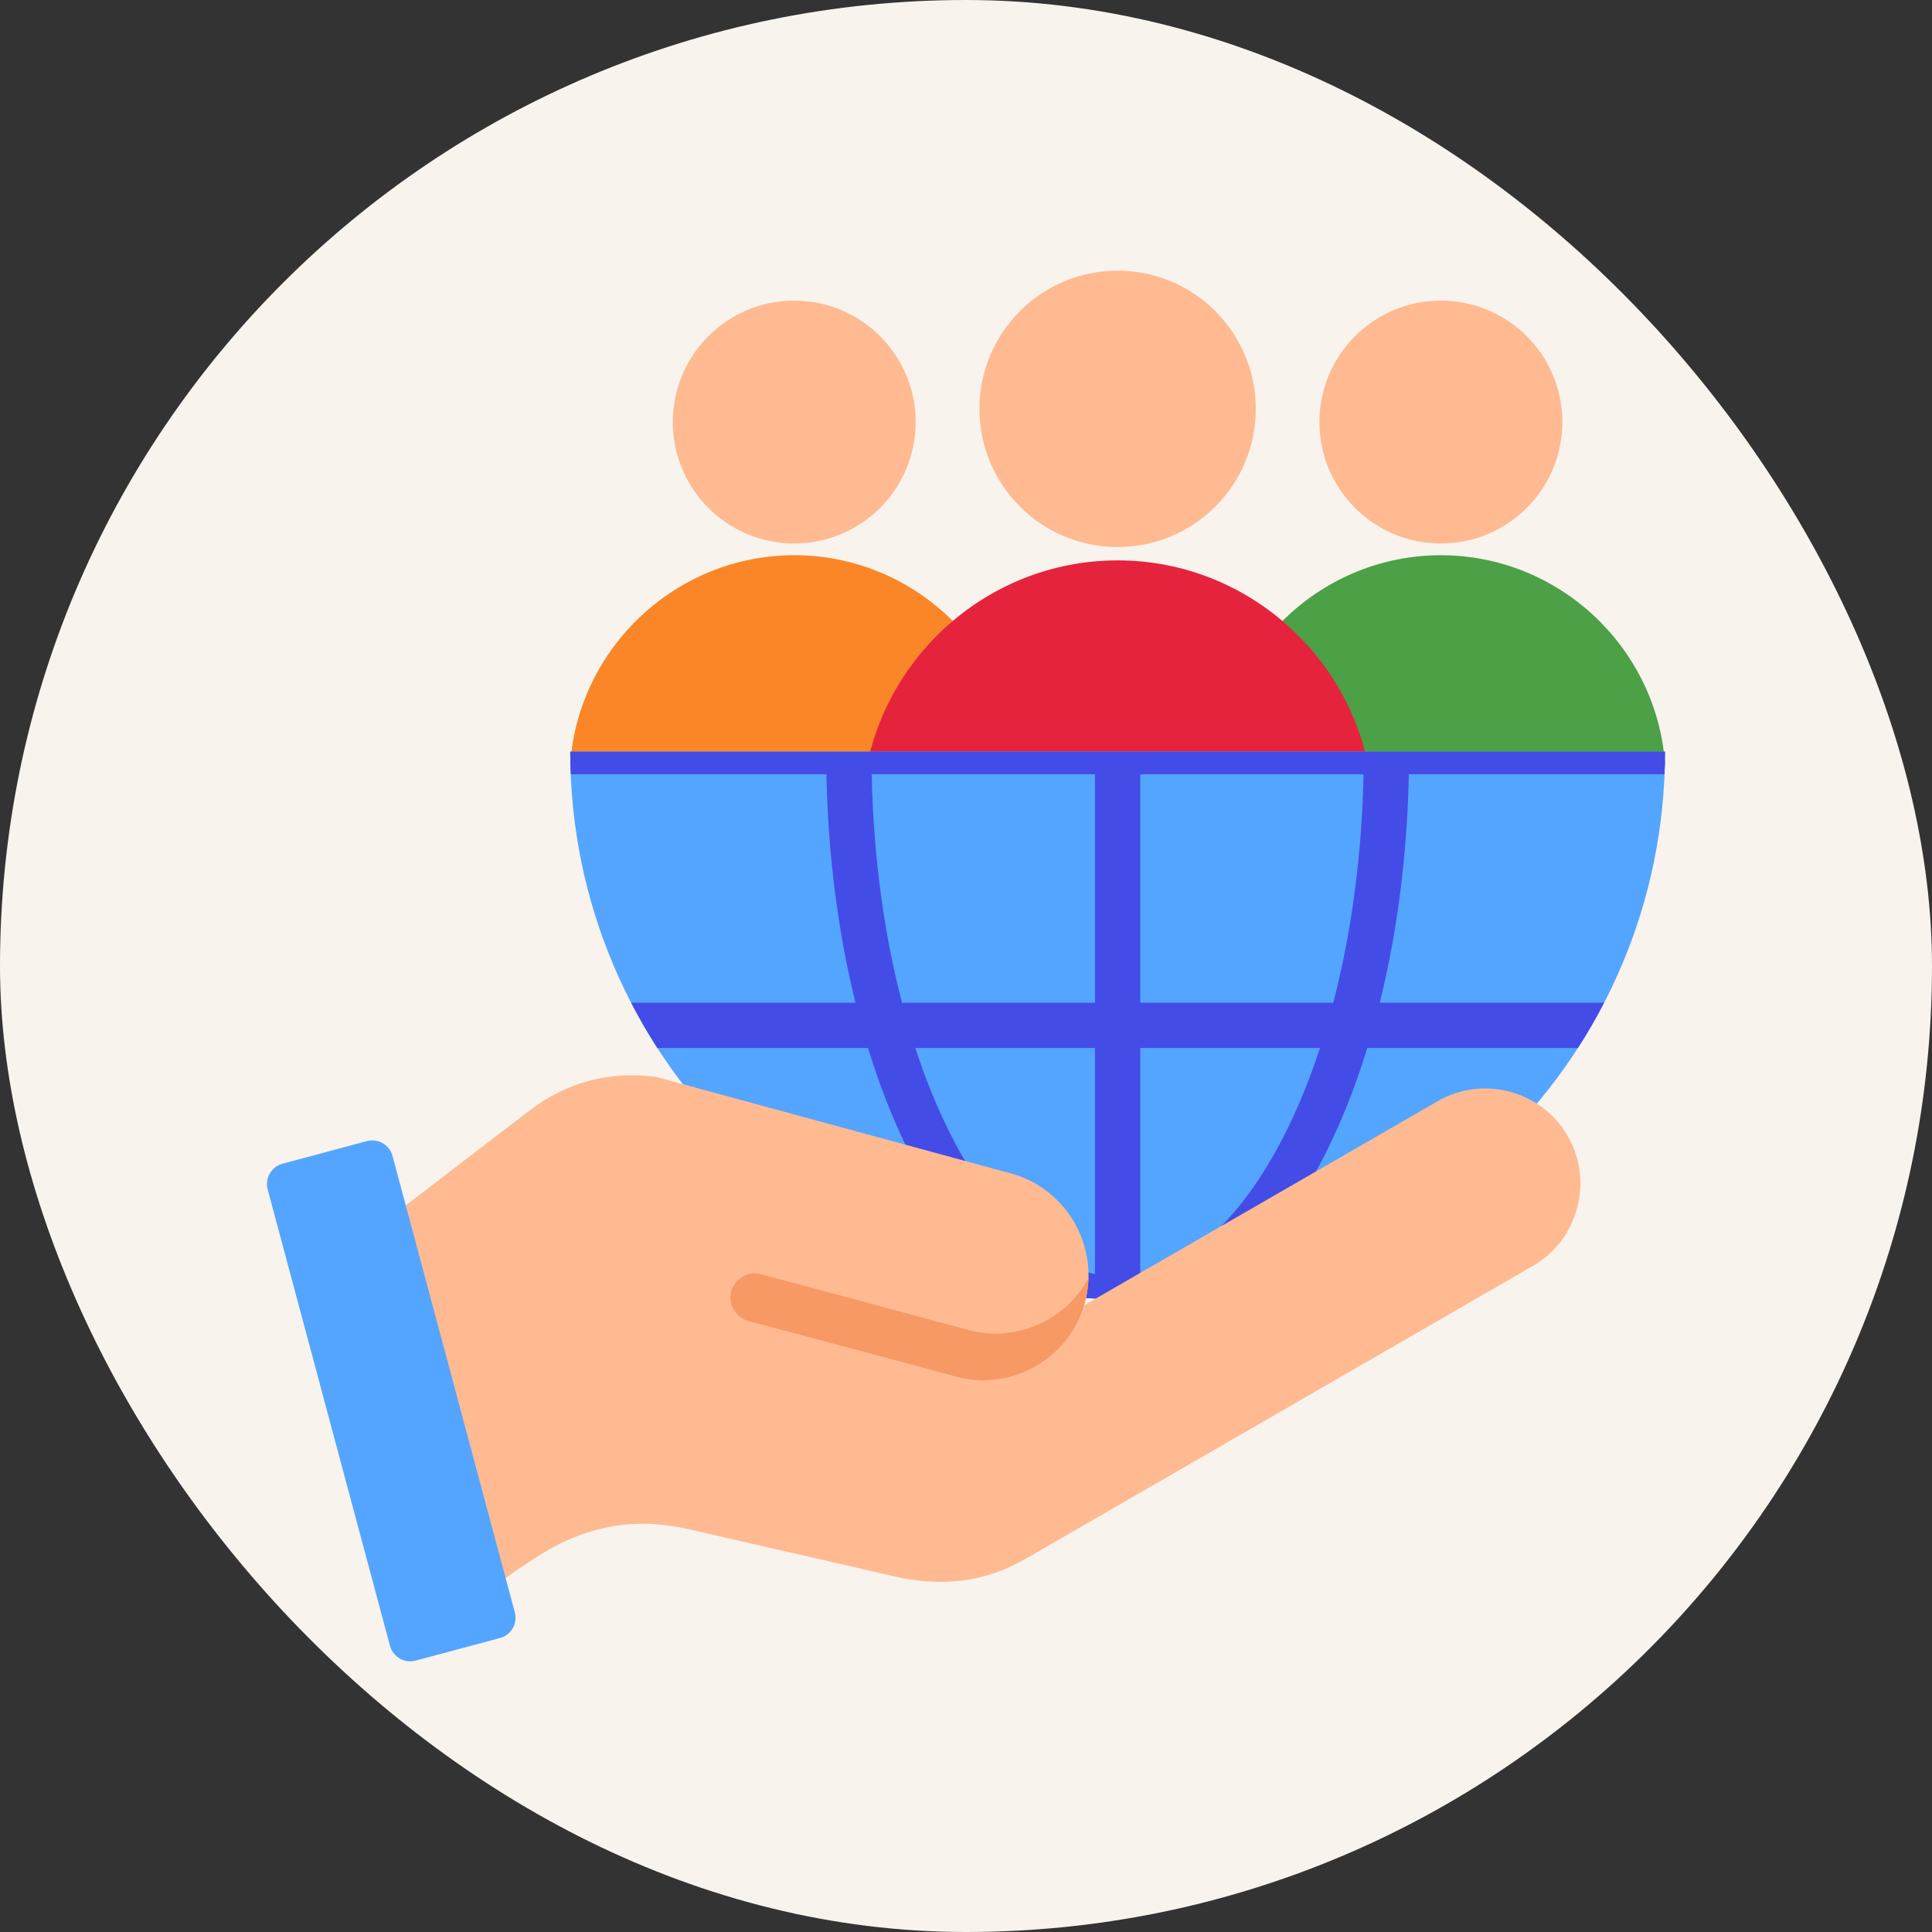
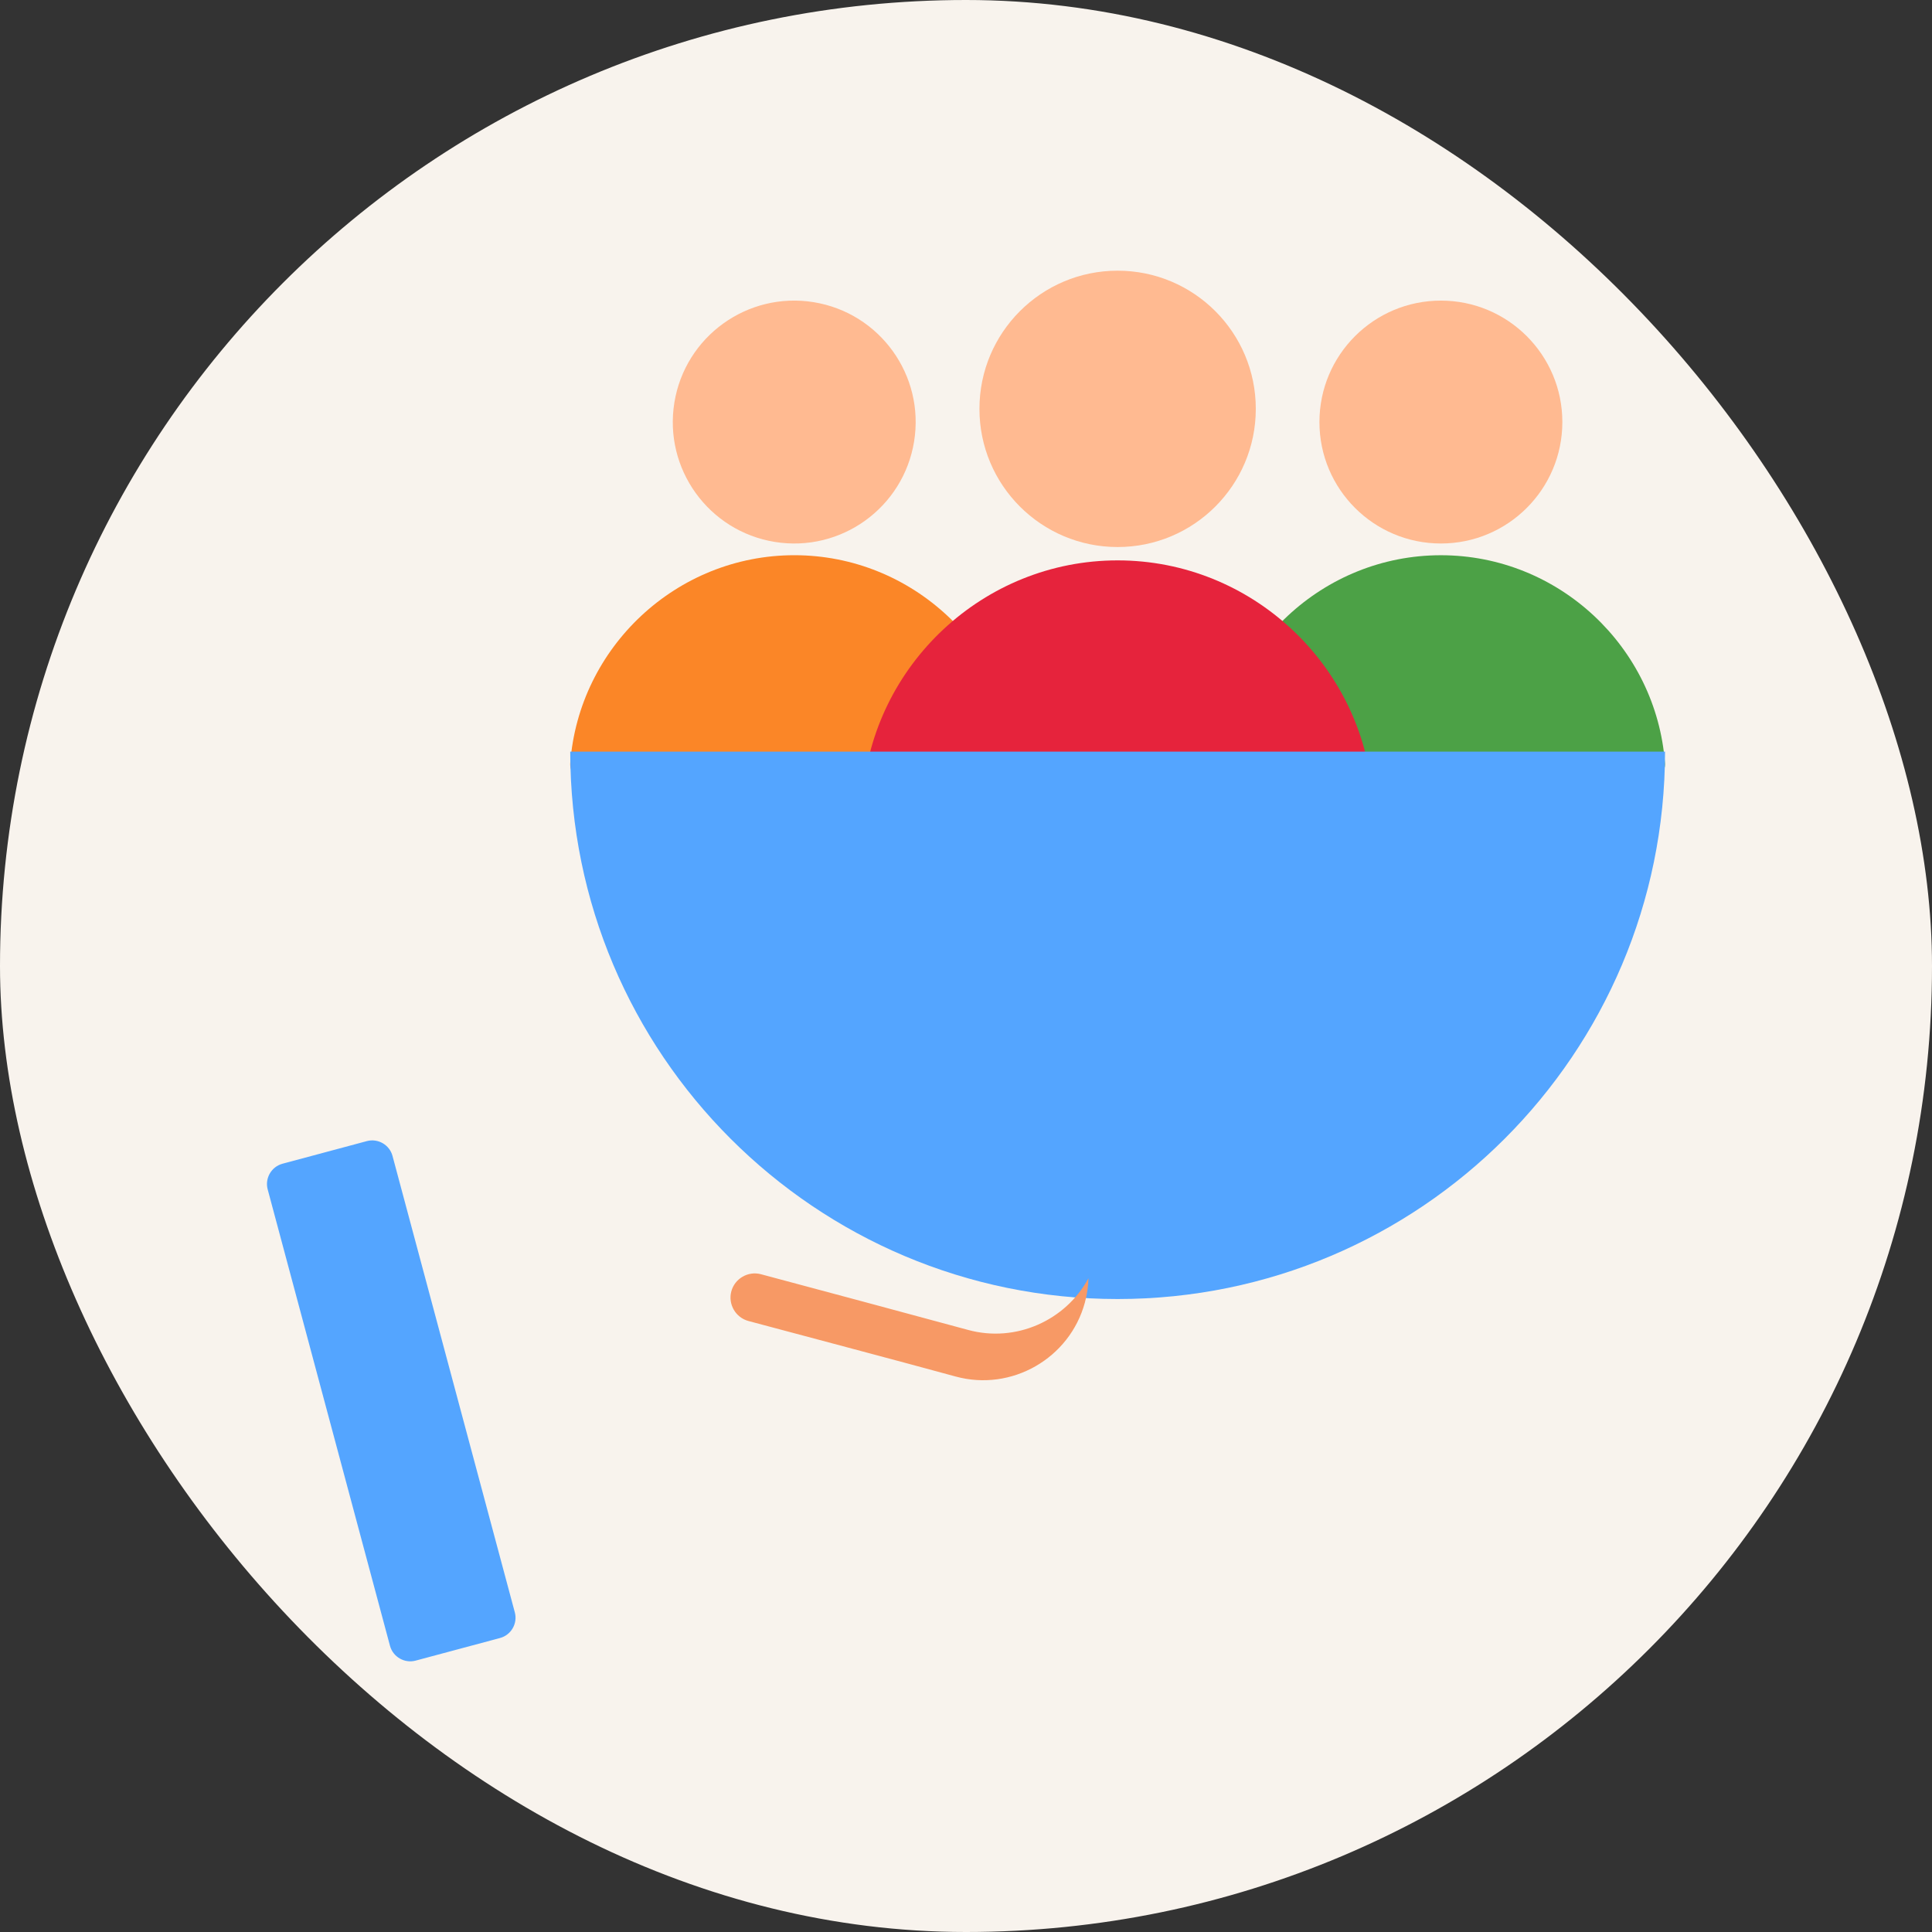
<svg xmlns="http://www.w3.org/2000/svg" width="96" height="96" viewBox="0 0 96 96" fill="none">
  <rect x="0" y="0" width="96" height="96" fill="#333333" stroke="none" />
  <rect width="96" height="96" rx="48" fill="#F8F3ED" />
  <path fill-rule="evenodd" clip-rule="evenodd" d="M28.336 37.917C28.768 32.163 33.611 27.588 39.471 27.588C45.33 27.588 50.173 32.163 50.605 37.917C50.639 38.371 50.284 38.754 49.828 38.754H29.113C28.657 38.754 28.302 38.371 28.336 37.917Z" fill="#FB8627" />
  <path d="M45.421 21.937C45.954 18.648 43.72 15.549 40.431 15.015C37.141 14.482 34.042 16.717 33.509 20.006C32.975 23.296 35.21 26.395 38.499 26.928C41.789 27.461 44.888 25.227 45.421 21.937Z" fill="#FFBA91" />
  <path fill-rule="evenodd" clip-rule="evenodd" d="M60.463 37.917C60.894 32.163 65.737 27.589 71.597 27.589C77.457 27.589 82.3 32.163 82.731 37.917C82.766 38.372 82.41 38.754 81.955 38.754H61.239C60.784 38.754 60.429 38.372 60.463 37.917Z" fill="#4CA146" />
  <path d="M71.597 27.006C74.93 27.006 77.632 24.304 77.632 20.971C77.632 17.638 74.93 14.937 71.597 14.937C68.264 14.937 65.562 17.638 65.562 20.971C65.562 24.304 68.264 27.006 71.597 27.006Z" fill="#FFBA91" />
  <path fill-rule="evenodd" clip-rule="evenodd" d="M42.865 39.597C43.356 33.05 48.867 27.845 55.534 27.845C62.201 27.845 67.712 33.05 68.203 39.597C68.242 40.114 67.838 40.549 67.319 40.549H43.749C43.23 40.549 42.826 40.114 42.865 39.597Z" fill="#E6233C" />
  <path d="M55.534 27.182C59.326 27.182 62.4 24.108 62.4 20.316C62.4 16.524 59.326 13.45 55.534 13.45C51.742 13.45 48.668 16.524 48.668 20.316C48.668 24.108 51.742 27.182 55.534 27.182Z" fill="#FFBA91" />
  <path fill-rule="evenodd" clip-rule="evenodd" d="M82.734 37.349C82.734 52.37 70.556 64.548 55.534 64.548C40.513 64.548 28.335 52.37 28.335 37.349H82.734Z" fill="#54A5FF" />
-   <path fill-rule="evenodd" clip-rule="evenodd" d="M82.734 37.349C82.734 37.726 82.724 38.1 82.709 38.474H70.004C69.924 42.535 69.413 46.38 68.561 49.824H79.709C79.31 50.596 78.875 51.347 78.406 52.074H67.939C67.382 53.888 66.725 55.565 65.984 57.074C64.437 60.225 62.509 62.664 60.33 64.126C58.773 64.403 57.171 64.548 55.534 64.548C53.898 64.548 52.295 64.403 50.739 64.126C48.559 62.664 46.632 60.225 45.084 57.074C44.343 55.565 43.687 53.888 43.13 52.074H32.663C32.194 51.347 31.759 50.596 31.359 49.824H42.508C41.655 46.38 41.145 42.535 41.065 38.474H28.36C28.344 38.101 28.335 37.726 28.335 37.349H82.734ZM67.754 38.474H56.659V49.824H66.248C67.135 46.424 67.671 42.573 67.754 38.474ZM54.409 38.474H43.315C43.398 42.573 43.933 46.424 44.821 49.824H54.409V38.474ZM65.588 52.074H56.659V63.308C59.45 62.741 62.008 60.089 63.972 56.089C64.573 54.866 65.114 53.522 65.588 52.074ZM54.409 52.074H45.481C45.954 53.522 46.496 54.866 47.097 56.089C49.06 60.088 51.619 62.741 54.409 63.308V52.074Z" fill="#444CE7" />
-   <path fill-rule="evenodd" clip-rule="evenodd" d="M18.235 61.368L23.206 79.921C24.407 78.922 25.481 78.116 26.482 77.488C27.657 76.705 28.849 76.165 30.123 75.904C31.474 75.61 32.819 75.665 34.34 76.013C34.342 76.013 34.343 76.013 34.345 76.014L44.436 78.327C46.733 78.854 48.893 78.65 50.935 77.472L76.169 62.903C78.421 61.603 79.199 58.697 77.899 56.445C76.6 54.194 73.693 53.415 71.442 54.715L53.868 64.86C53.882 64.816 53.895 64.772 53.907 64.727C54.661 61.956 53.006 59.062 50.234 58.307L32.617 53.513C30.279 53.203 28.156 53.769 26.284 55.204L18.235 61.368Z" fill="#FFBA91" />
  <path fill-rule="evenodd" clip-rule="evenodd" d="M48.107 66.084C50.492 66.732 52.959 65.604 54.086 63.515C54.075 63.917 54.016 64.323 53.906 64.727C53.151 67.502 50.262 69.157 47.487 68.399C44.058 67.463 40.624 66.561 37.19 65.64C36.551 65.469 36.168 64.806 36.339 64.167C36.51 63.528 37.173 63.145 37.813 63.316C41.24 64.235 44.663 65.148 48.107 66.084Z" fill="#F79965" />
  <path fill-rule="evenodd" clip-rule="evenodd" d="M19.504 57.438L25.581 80.117C25.73 80.67 25.398 81.244 24.845 81.392L20.654 82.515C20.101 82.664 19.527 82.332 19.378 81.779L13.301 59.1C13.153 58.546 13.485 57.973 14.037 57.825L18.229 56.701C18.782 56.553 19.356 56.884 19.504 57.438Z" fill="#54A5FF" />
</svg>